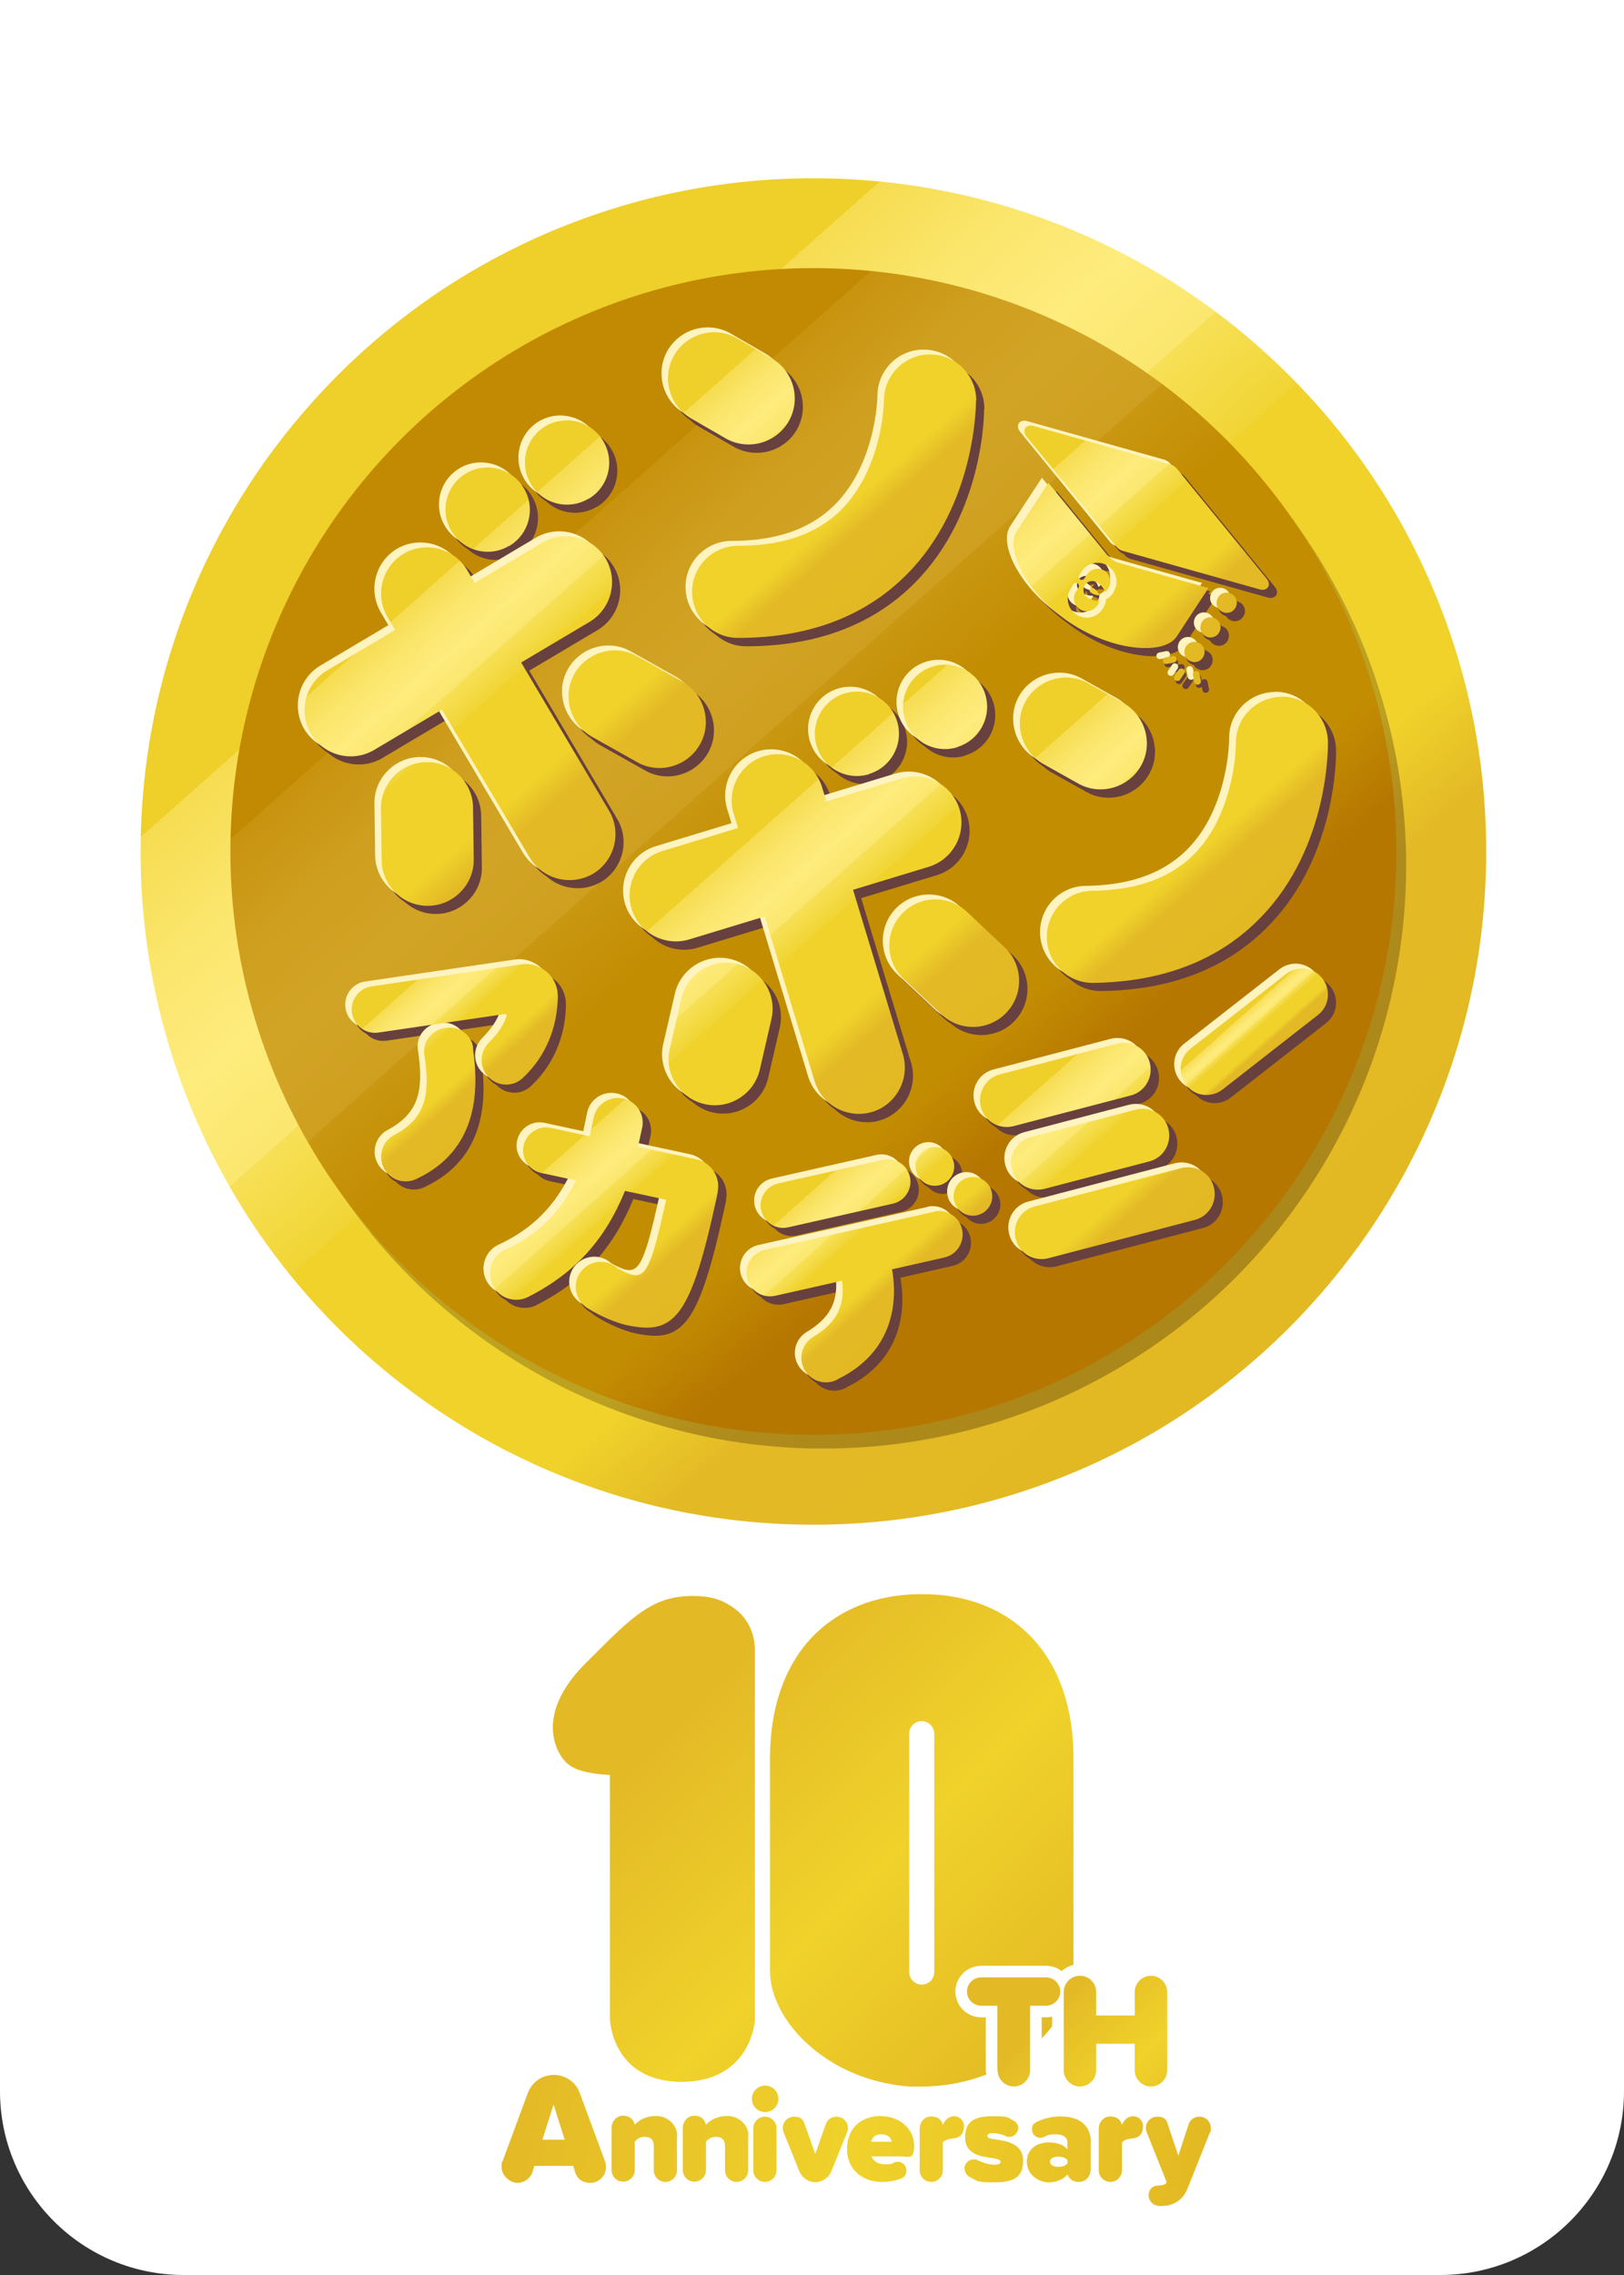
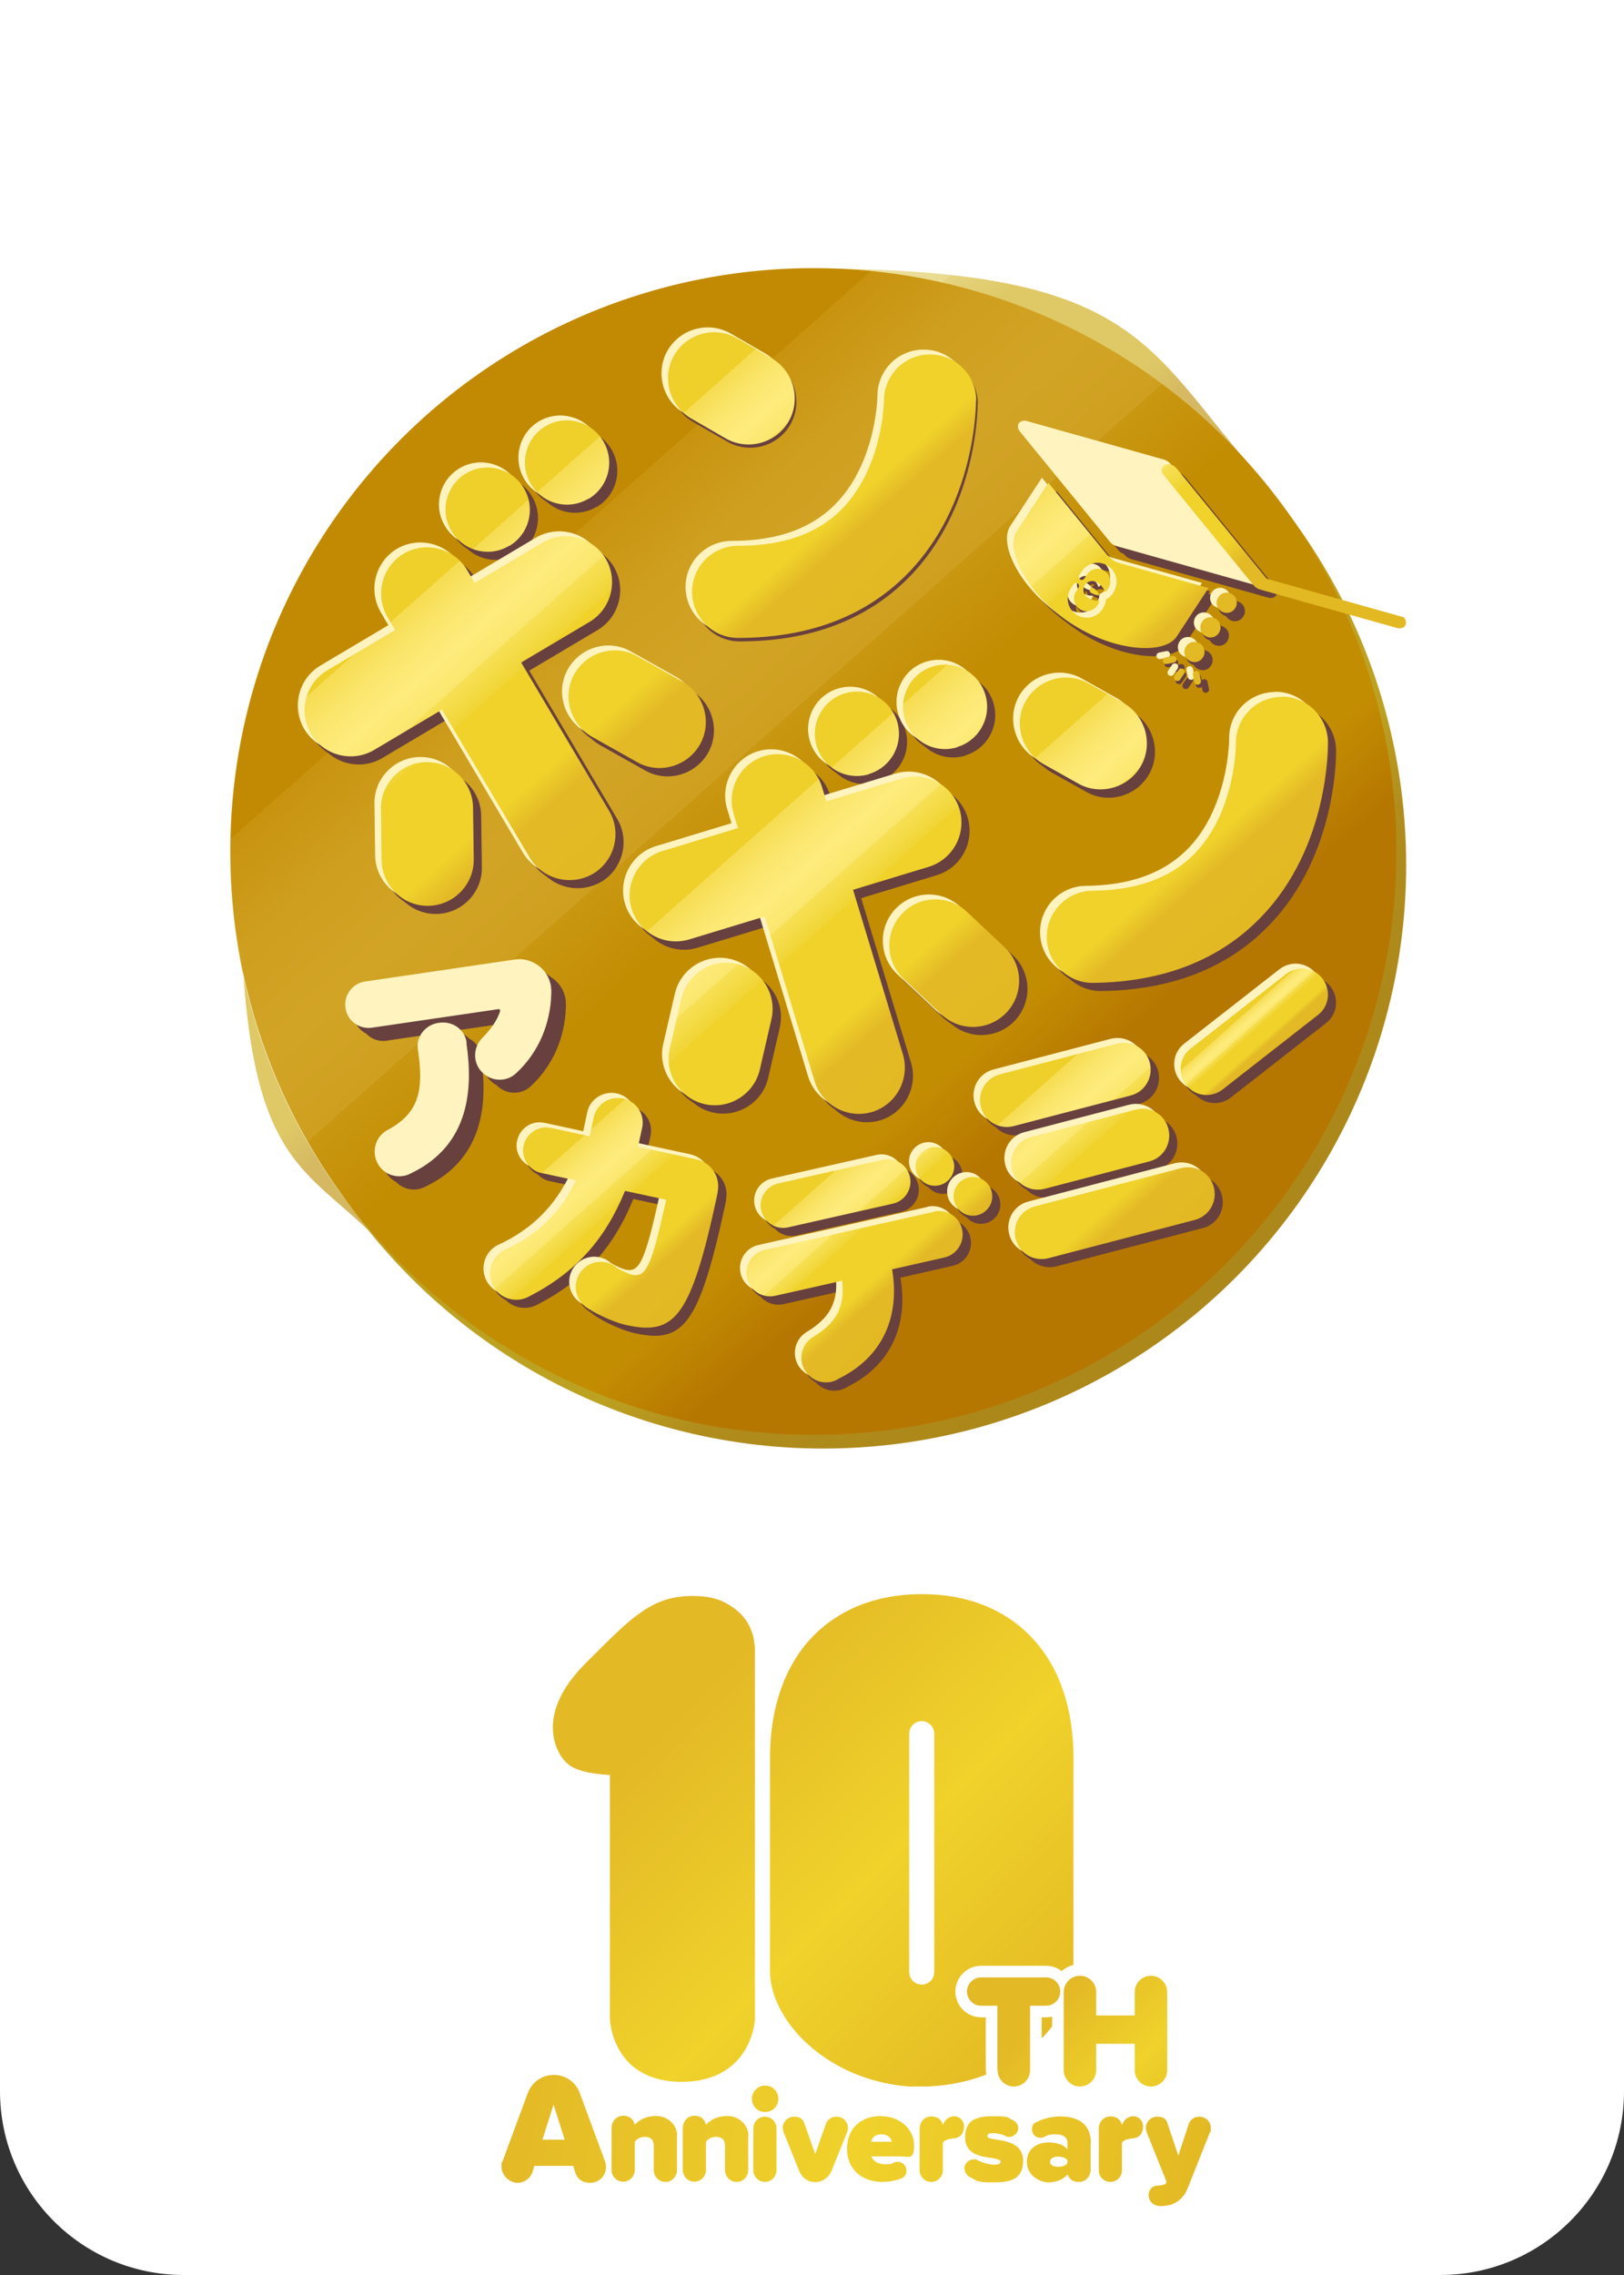
<svg xmlns="http://www.w3.org/2000/svg" xmlns:xlink="http://www.w3.org/1999/xlink" version="1.1" viewBox="0 0 700 980">
  <rect x="0" y="0" width="700" height="980" fill="#333333" stroke="none" />
  <defs>
    <style>
      .st0 {
        fill: url(#_名称未設定グラデーション_164);
        mix-blend-mode: screen;
      }

      .st1 {
        stroke: #fff;
        stroke-linecap: round;
        stroke-linejoin: round;
        stroke-width: 10px;
      }

      .st1, .st2 {
        fill: #fff;
      }

      .st3 {
        fill: url(#_名称未設定グラデーション_1622);
      }

      .st4 {
        fill: url(#_名称未設定グラデーション_1621);
      }

      .st5 {
        fill: url(#_名称未設定グラデーション_1623);
      }

      .st6 {
        fill: url(#_名称未設定グラデーション_1624);
      }

      .st7 {
        fill: url(#_名称未設定グラデーション_1625);
      }

      .st8 {
        fill: url(#_名称未設定グラデーション_1627);
      }

      .st9 {
        fill: url(#_名称未設定グラデーション_1626);
      }

      .st10 {
        fill: url(#_名称未設定グラデーション_1629);
      }

      .st11 {
        fill: url(#_名称未設定グラデーション_1628);
      }

      .st12 {
        fill: url(#_名称未設定グラデーション_2015);
      }

      .st13 {
        fill: url(#_名称未設定グラデーション_2014);
      }

      .st14 {
        fill: url(#_名称未設定グラデーション_2013);
      }

      .st15 {
        fill: url(#_名称未設定グラデーション_2012);
      }

      .st16 {
        fill: url(#_名称未設定グラデーション_2010);
      }

      .st17 {
        fill: url(#_名称未設定グラデーション_2011);
      }

      .st18 {
        fill: #68403e;
      }

      .st19 {
        fill: url(#_名称未設定グラデーション_163);
        mix-blend-mode: multiply;
        opacity: .7;
      }

      .st20 {
        fill: url(#_名称未設定グラデーション_16210);
      }

      .st21 {
        isolation: isolate;
      }

      .st22 {
        fill: #fff4c0;
      }

      .st23 {
        fill: url(#_名称未設定グラデーション_209);
      }

      .st24 {
        fill: url(#_名称未設定グラデーション_208);
      }

      .st25 {
        fill: url(#_名称未設定グラデーション_207);
      }

      .st26 {
        fill: url(#_名称未設定グラデーション_206);
      }

      .st27 {
        fill: url(#_名称未設定グラデーション_201);
      }

      .st28 {
        fill: url(#_名称未設定グラデーション_203);
      }

      .st29 {
        fill: url(#_名称未設定グラデーション_202);
      }

      .st30 {
        fill: url(#_名称未設定グラデーション_205);
      }

      .st31 {
        fill: url(#_名称未設定グラデーション_204);
      }

      .st32 {
        fill: url(#_名称未設定グラデーション_162);
      }

      .st33 {
        fill: url(#_名称未設定グラデーション_20);
      }
    </style>
    <linearGradient id="_名称未設定グラデーション_163" data-name="名称未設定グラデーション 163" x1="211.9" y1="210.3" x2="350.4" y2="366.5" gradientUnits="userSpaceOnUse">
      <stop offset="0" stop-color="#d0af25" />
      <stop offset="0" stop-color="#d8bd44" />
      <stop offset=".1" stop-color="#dfc95f" />
      <stop offset=".2" stop-color="#e4d16f" />
      <stop offset=".2" stop-color="#e6d475" />
      <stop offset=".2" stop-color="#e4d170" />
      <stop offset=".3" stop-color="#e1cc61" />
      <stop offset=".3" stop-color="#dbc249" />
      <stop offset=".4" stop-color="#d2b428" />
      <stop offset=".4" stop-color="#d2b325" />
      <stop offset=".7" stop-color="#d2b325" />
      <stop offset=".8" stop-color="#c59c20" />
      <stop offset="1" stop-color="#c1981d" />
    </linearGradient>
    <linearGradient id="_名称未設定グラデーション_162" data-name="名称未設定グラデーション 162" x1="219.9" y1="219.4" x2="525.2" y2="563.8" gradientUnits="userSpaceOnUse">
      <stop offset="0" stop-color="#efcf2a" />
      <stop offset="0" stop-color="#efcf2c" />
      <stop offset="0" stop-color="#f6dc51" />
      <stop offset=".1" stop-color="#fbe66c" />
      <stop offset=".2" stop-color="#fdeb7c" />
      <stop offset=".2" stop-color="#ffee82" />
      <stop offset=".2" stop-color="#feec7d" />
      <stop offset=".3" stop-color="#fbe76e" />
      <stop offset=".3" stop-color="#f7e056" />
      <stop offset=".4" stop-color="#f1d535" />
      <stop offset=".4" stop-color="#f0d22b" />
      <stop offset=".7" stop-color="#f0d22b" />
      <stop offset=".8" stop-color="#e3b926" />
      <stop offset="1" stop-color="#e3b923" />
    </linearGradient>
    <linearGradient id="_名称未設定グラデーション_164" data-name="名称未設定グラデーション 164" x1="241.6" y1="245" x2="506.1" y2="543.4" gradientUnits="userSpaceOnUse">
      <stop offset="0" stop-color="#bb9e21" />
      <stop offset="0" stop-color="#bea329" />
      <stop offset="0" stop-color="#c8b644" />
      <stop offset=".1" stop-color="#cec154" />
      <stop offset=".2" stop-color="#d1c55a" />
      <stop offset=".2" stop-color="#cfc155" />
      <stop offset=".3" stop-color="#cab846" />
      <stop offset=".4" stop-color="#c1a92e" />
      <stop offset=".4" stop-color="#bda121" />
      <stop offset=".7" stop-color="#bda121" />
      <stop offset=".8" stop-color="#b08c1c" />
      <stop offset="1" stop-color="#ac881a" />
    </linearGradient>
    <linearGradient id="_名称未設定グラデーション_206" data-name="名称未設定グラデーション 206" x1="237.4" y1="239.1" x2="501.8" y2="537.4" gradientUnits="userSpaceOnUse">
      <stop offset="0" stop-color="#c28a02" />
      <stop offset="0" stop-color="#c8930f" />
      <stop offset=".1" stop-color="#cf9f1f" />
      <stop offset=".2" stop-color="#d2a425" />
      <stop offset=".3" stop-color="#cfa020" />
      <stop offset=".3" stop-color="#c99711" />
      <stop offset=".4" stop-color="#c38d02" />
      <stop offset=".7" stop-color="#c38d02" />
      <stop offset=".8" stop-color="#b67701" />
      <stop offset="1" stop-color="#b67700" />
    </linearGradient>
    <linearGradient id="_名称未設定グラデーション_1621" data-name="名称未設定グラデーション 162" x1="445" y1="471.3" x2="500.3" y2="533.7" xlink:href="#_名称未設定グラデーション_162" />
    <linearGradient id="_名称未設定グラデーション_1622" data-name="名称未設定グラデーション 162" x1="236.5" y1="502.7" x2="289.3" y2="562.2" xlink:href="#_名称未設定グラデーション_162" />
    <linearGradient id="_名称未設定グラデーション_1623" data-name="名称未設定グラデーション 162" x1="172.1" y1="429" x2="213.4" y2="475.6" xlink:href="#_名称未設定グラデーション_162" />
    <linearGradient id="_名称未設定グラデーション_1624" data-name="名称未設定グラデーション 162" x1="534.9" y1="438" x2="548.3" y2="453.1" xlink:href="#_名称未設定グラデーション_162" />
    <linearGradient id="_名称未設定グラデーション_1625" data-name="名称未設定グラデーション 162" x1="351.9" y1="511.5" x2="395.8" y2="560.9" xlink:href="#_名称未設定グラデーション_162" />
    <linearGradient id="_名称未設定グラデーション_1626" data-name="名称未設定グラデーション 162" x1="185.1" y1="253.1" x2="272.4" y2="351.6" xlink:href="#_名称未設定グラデーション_162" />
    <linearGradient id="_名称未設定グラデーション_1627" data-name="名称未設定グラデーション 162" x1="313.1" y1="161.5" x2="386" y2="243.7" xlink:href="#_名称未設定グラデーション_162" />
    <linearGradient id="_名称未設定グラデーション_1628" data-name="名称未設定グラデーション 162" x1="465.4" y1="309.5" x2="538.3" y2="391.7" xlink:href="#_名称未設定グラデーション_162" />
    <linearGradient id="_名称未設定グラデーション_1629" data-name="名称未設定グラデーション 162" x1="453.7" y1="202.3" x2="523.4" y2="280.9" xlink:href="#_名称未設定グラデーション_162" />
    <linearGradient id="_名称未設定グラデーション_16210" data-name="名称未設定グラデーション 162" x1="332.7" y1="353.4" x2="413.6" y2="444.7" xlink:href="#_名称未設定グラデーション_162" />
    <linearGradient id="_名称未設定グラデーション_20" data-name="名称未設定グラデーション 20" x1="215.6" y1="914.3" x2="513.5" y2="968.7" gradientUnits="userSpaceOnUse">
      <stop offset="0" stop-color="#e3b926" />
      <stop offset=".5" stop-color="#f0d22b" />
      <stop offset="1" stop-color="#e3b923" />
    </linearGradient>
    <linearGradient id="_名称未設定グラデーション_201" data-name="名称未設定グラデーション 20" x1="215.5" y1="914.7" x2="513.5" y2="969.1" xlink:href="#_名称未設定グラデーション_20" />
    <linearGradient id="_名称未設定グラデーション_202" data-name="名称未設定グラデーション 20" x1="216.5" y1="909.3" x2="514.5" y2="963.7" xlink:href="#_名称未設定グラデーション_20" />
    <linearGradient id="_名称未設定グラデーション_203" data-name="名称未設定グラデーション 20" x1="218.4" y1="898.9" x2="516.4" y2="953.3" xlink:href="#_名称未設定グラデーション_20" />
    <linearGradient id="_名称未設定グラデーション_204" data-name="名称未設定グラデーション 20" x1="218.1" y1="900.7" x2="516" y2="955.1" xlink:href="#_名称未設定グラデーション_20" />
    <linearGradient id="_名称未設定グラデーション_205" data-name="名称未設定グラデーション 20" x1="218.9" y1="896.4" x2="516.8" y2="950.8" xlink:href="#_名称未設定グラデーション_20" />
    <linearGradient id="_名称未設定グラデーション_207" data-name="名称未設定グラデーション 20" x1="219.7" y1="891.8" x2="517.7" y2="946.2" xlink:href="#_名称未設定グラデーション_20" />
    <linearGradient id="_名称未設定グラデーション_208" data-name="名称未設定グラデーション 20" x1="220.4" y1="888" x2="518.4" y2="942.4" xlink:href="#_名称未設定グラデーション_20" />
    <linearGradient id="_名称未設定グラデーション_209" data-name="名称未設定グラデーション 20" x1="221.3" y1="883.2" x2="519.2" y2="937.6" xlink:href="#_名称未設定グラデーション_20" />
    <linearGradient id="_名称未設定グラデーション_2010" data-name="名称未設定グラデーション 20" x1="222.2" y1="878.1" x2="520.1" y2="932.5" xlink:href="#_名称未設定グラデーション_20" />
    <linearGradient id="_名称未設定グラデーション_2011" data-name="名称未設定グラデーション 20" x1="222.1" y1="878.7" x2="520" y2="933.1" xlink:href="#_名称未設定グラデーション_20" />
    <linearGradient id="_名称未設定グラデーション_2012" data-name="名称未設定グラデーション 20" x1="315.8" y1="712.3" x2="470.8" y2="867.3" xlink:href="#_名称未設定グラデーション_20" />
    <linearGradient id="_名称未設定グラデーション_2013" data-name="名称未設定グラデーション 20" x1="265.7" y1="762.4" x2="420.7" y2="917.4" xlink:href="#_名称未設定グラデーション_20" />
    <linearGradient id="_名称未設定グラデーション_2014" data-name="名称未設定グラデーション 20" x1="442.7" y1="874.4" x2="503.6" y2="935.3" xlink:href="#_名称未設定グラデーション_20" />
    <linearGradient id="_名称未設定グラデーション_2015" data-name="名称未設定グラデーション 20" x1="461.5" y1="855.7" x2="522.4" y2="916.6" xlink:href="#_名称未設定グラデーション_20" />
  </defs>
  <g class="st21">
    <g id="_レイヤー_1" data-name="レイヤー_1">
      <path id="_長方形_4" data-name="長方形_4" class="st2" d="M0,0h700v900.8c0,43.8-35.5,79.2-79.2,79.2H79.2c-43.8,0-79.2-35.5-79.2-79.2h0V0h0Z" />
      <g>
        <path class="st19" d="M539.9,201.7c-45.6-46.9-114.5-80.2-185.1-80.2-138.8,0-251.3,112.5-251.3,251.3s28.5,125.2,67,169.4c-44.1-45.3-71.3-107.1-71.3-175.3,0-138.8,112.5-251.2,251.3-251.2s143.3,33.3,189.4,86.1Z" />
        <g>
-           <path class="st32" d="M350.6,656.8c-39.1,0-77.1-7.7-112.9-22.8-34.5-14.6-65.5-35.5-92.2-62.1-26.6-26.6-47.5-57.6-62.1-92.2-15.1-35.8-22.8-73.8-22.8-112.9s7.7-77.1,22.8-112.9c14.6-34.5,35.5-65.5,62.1-92.2,26.6-26.6,57.6-47.5,92.2-62.1,35.8-15.1,73.8-22.8,112.9-22.8s77.1,7.7,112.9,22.8c34.5,14.6,65.5,35.5,92.2,62.1,26.6,26.6,47.5,57.6,62.1,92.2,15.1,35.8,22.8,73.8,22.8,112.9s-7.7,77.1-22.8,112.9c-14.6,34.5-35.5,65.5-62.1,92.2-26.6,26.6-57.6,47.5-92.2,62.1-35.8,15.1-73.8,22.8-112.9,22.8Z" />
          <circle class="st0" cx="354.8" cy="372.7" r="251.3" />
          <circle class="st26" cx="350.6" cy="366.8" r="251.3" />
          <g>
            <g>
              <path class="st18" d="M437.6,486.5l50.5-13.2c6.2-1.6,9.8-7.9,8.2-14.1-1.6-6.2-7.9-9.8-14.1-8.2l-50.5,13.2c-6.2,1.6-9.8,7.9-8.2,14.1,1.6,6.2,7.9,9.8,14.1,8.2ZM496.1,501.7h0c6.2-1.6,9.8-7.9,8.2-14.1-1.6-6.2-7.9-9.8-14.1-8.2l-45.1,11.8c-6.2,1.6-9.8,7.9-8.2,14.1,1.6,6.2,7.9,9.8,14.1,8.2h0s45.1-11.8,45.1-11.8ZM509.8,504.6l-63.1,16.5c-6.2,1.6-9.8,7.9-8.2,14.1,1.6,6.2,7.9,9.8,14.1,8.2l63.1-16.5h0c6.2-1.6,9.8-7.9,8.2-14.1-1.6-6.2-7.9-9.8-14.1-8.2Z" />
              <path class="st18" d="M310,514.9c1.4-6.4-2.7-12.7-9.1-14.1l-25.2-5.4,1.9-8.7h0c.9-5.6-2.7-10.9-8.3-12.1-5.8-1.2-11.5,2.4-12.7,8.2l-1.7,8.1-16.6-3.6h0s0,0-.1,0c-5.3-1.2-10.6,2.2-11.8,7.6-1.2,5.3,2.2,10.6,7.6,11.8,0,0,0,0,.1,0h0s14.9,3.2,14.9,3.2c-6.2,12.5-15.3,22.9-31.1,30.1-5.5,2.9-7.6,9.8-4.7,15.3,2.9,5.5,9.8,7.6,15.3,4.7,0,0,0,0,0,0,20.4-10.4,33.1-24.8,41.6-45.6l17.2,3.7c.6.1.5.5.4.8-6.2,27.9-8.5,33-14.7,31.6-.8-.2-3.5-1.2-6.3-2.9-.5-.5-1.1-.9-1.8-1.3-5.2-2.9-11.8-1-14.7,4.2-2.9,5.2-1,11.8,4.2,14.7,0,0,0,0,0,0,5.3,3.3,11.8,6,16.3,7,20.7,4.5,27.7-2.9,39-55.4v-.2c.1-.6.3-1.1.4-1.7Z" />
              <path class="st18" d="M225.6,416.8l-64.7,9.5c-5.5.8-9.3,5.9-8.5,11.4.8,5.5,5.9,9.3,11.4,8.5l54.6-8c.4,0,.5.1.6.4s0,.5,0,.7c-1.3,3.8-3.6,7.2-7.6,11.3-4.1,4.1-4.2,10.8,0,14.9,4.1,4.1,10.8,4.2,14.9,0,0,0,0,0,0,0,9.7-9.1,14.4-21.4,14.8-33.5.1-1.2,0-2.4-.1-3.5-1.3-8.6-9.4-12.6-15.3-11.7ZM192.6,444.2c-5.8.8-9.8,6-9,11.4,0,.2,0,.5.1.7h0c2.6,17.5.1,27.1-13.4,34.2-5.1,2.9-6.8,9.4-3.9,14.5,2.9,5.1,9.4,6.8,14.5,3.9,0,0,0,0,0,0,25-12.1,26.5-36.2,23.7-55.5h0c0-.3,0-.6,0-.9-.8-5.5-6.1-9.2-11.9-8.3Z" />
              <path class="st18" d="M555,421l-41.1,32.1c-4.9,3.8-5.7,10.8-1.9,15.7,3.8,4.9,10.8,5.7,15.7,1.9h0s41.1-32.1,41.1-32.1h0c4.9-3.8,5.7-10.8,1.9-15.7-3.8-4.9-10.8-5.7-15.7-1.9Z" />
              <path class="st18" d="M425.2,510.2c-3.6-2.9-8.9-2.2-11.7,1.4-2.8,3.6-2.2,8.9,1.4,11.7,3.6,2.9,8.9,2.2,11.7-1.4,2.9-3.6,2.2-8.9-1.4-11.7ZM410.2,509c2.9-3.6,2.2-8.9-1.4-11.7-3.6-2.9-8.9-2.2-11.7,1.4-2.9,3.6-2.2,8.9,1.4,11.7,3.6,2.9,8.9,2.2,11.7-1.4ZM340.5,530.1s0,0,0,0l45.2-10.2s0,0,0,0c5.2-1.2,8.5-6.4,7.3-11.6-1.2-5.2-6.4-8.5-11.6-7.3l-45.2,10.2c-5.2,1.2-8.5,6.4-7.3,11.6,1.2,5.2,6.4,8.5,11.6,7.3ZM403.4,523.4l-72.9,16.4c-5.5,1.2-8.9,6.7-7.7,12.1,1.2,5.5,6.7,8.9,12.1,7.7h0s28.9-6.5,28.9-6.5c1.3,11-2.4,18.2-12.7,24.3-4.9,3.1-6.4,9.7-3.2,14.6,3.1,4.9,9.7,6.4,14.6,3.2h0c21.9-10.9,25.7-30.9,22.8-47l22.5-5.1h0c5.5-1.2,8.9-6.7,7.7-12.1-1.2-5.5-6.7-8.9-12.1-7.7Z" />
              <path class="st18" d="M294.8,295l-19.4-10.9c-9.5-5.4-21.7-1.9-27.1,7.6-5.4,9.5-1.9,21.7,7.6,27.1l19.4,10.9c9.5,5.4,21.7,1.9,27.1-7.6h0c5.4-9.5,1.9-21.7-7.6-27.1ZM184.5,329.7h0c-10.9.1-19.8,9.2-19.6,20.1l.3,22.2c.1,10.9,9.2,19.8,20.1,19.6,10.9-.1,19.8-9.2,19.6-20.1l-.3-22.2c-.1-10.9-9.2-19.8-20.1-19.6ZM225.5,286.7l29.3-17.4c9.4-5.6,12.5-17.8,7-27.2h0c-5.6-9.4-17.8-12.5-27.2-7l-29.3,17.4-3.3-5.6c-5.6-9.4-17.9-12.5-27.3-7h0c-9.4,5.6-12.5,17.8-7,27.3l3.3,5.6-29.3,17.4c-9.4,5.6-12.5,17.8-7,27.3h0c5.6,9.4,17.8,12.5,27.2,7l29.3-17.4,37.8,63.7c5.6,9.4,17.8,12.5,27.3,7h0c9.4-5.6,12.5-17.8,6.9-27.2l-37.8-63.7ZM220.2,236.6c8.6-5.1,11.5-16.2,6.3-24.9-5.1-8.6-16.3-11.5-24.9-6.4-8.6,5.1-11.5,16.3-6.3,24.9,5.1,8.6,16.3,11.5,24.9,6.3ZM254.4,216.3c8.6-5.1,11.5-16.2,6.3-24.9-5.1-8.6-16.3-11.5-24.9-6.4-8.6,5.1-11.4,16.3-6.3,24.9,5.1,8.6,16.2,11.5,24.9,6.3Z" />
              <path class="st18" d="M340.6,183h0c5.5-9.5,2.2-21.7-7.2-27.2l-14.9-8.6c-9.5-5.5-21.7-2.2-27.2,7.2-5.5,9.5-2.2,21.7,7.2,27.2l14.9,8.6c9.5,5.5,21.7,2.2,27.2-7.2ZM421.5,174c0-10.9-8.9-19.8-19.8-19.8,0,0-.1,0-.2,0-11,0-19.8,9-19.8,19.9,0,.2-.2,17.3-8.6,33.4-10.2,19.6-27.9,29.1-54.2,29.1-11,0-19.9,8.9-19.9,19.8,0,11,8.9,19.9,19.8,19.9,30.1,0,54.6-9.1,72.7-27.3,29.8-29.9,29.9-73.2,29.9-75Z" />
              <path class="st18" d="M450.4,330.6l15,8.4c9.5,5.4,21.7,1.9,27.1-7.6h0c5.4-9.5,1.9-21.7-7.6-27.1l-15-8.4c-9.5-5.4-21.7-1.9-27.1,7.6-5.3,9.5-1.9,21.7,7.6,27.1ZM553.1,301.6c0,0-.1,0-.2,0-11,.2-19.7,9.2-19.5,20.2,0,.2,0,17.2-8.1,33.5-9.9,19.8-27.5,29.5-53.7,29.8-11,.1-19.8,9.1-19.7,20.1.1,11,9.2,19.8,20.1,19.6,30.1-.4,54.5-9.9,72.3-28.4,29.4-30.3,28.8-73.6,28.8-75.4-.2-10.9-9.2-19.7-20.1-19.5Z" />
              <path class="st18" d="M546.7,250.7l-38.8-47.5c-.7-.8-1.6-1.4-2.6-1.7l-59.1-16.6c-3.3-.9-5.2,1.9-3,4.6l38.8,47.5c.7.8,1.6,1.4,2.6,1.7l59.1,16.6c3.3.9,5.2-1.9,3-4.6ZM470.6,255.1c-.4.5-.2,1.3.3,1.6,1.3.8,2.6,1.2,3.7,1.1-.4-1.1-1.2-2.2-2.5-3-.5-.4-1.3-.2-1.6.3ZM480.3,242.5c-.9-.6-1.7-1.3-2.4-2.1l-25.3-31-13.7,20.9c-5.1,7.8,4.3,27.1,23.4,39.6,19.1,12.5,40.5,13.5,45.6,5.7l13.7-20.9-38.5-10.8c-1-.3-2-.7-2.9-1.3ZM480.8,256.6c-.9,1.4-2,2.4-3.3,3,0,1.4-.6,2.8-1.5,4.2-2.5,3.8-7.5,4.8-11.3,2.3-3.8-2.5-4.8-7.5-2.3-11.3l1.1-1.7c.4-.6,1.2-.8,1.8-.4.6.4.8,1.2.4,1.8l-1.1,1.7c-1.7,2.5-.9,5.9,1.6,7.6,2.5,1.7,5.9.9,7.6-1.6.4-.7.7-1.3.9-2-1.7.1-3.5-.4-5.2-1.5-1.8-1.2-2.2-3.5-1.1-5.3,1.2-1.8,3.5-2.2,5.3-1.1,1.7,1.1,2.9,2.6,3.4,4.2.5-.4,1-1,1.4-1.6,1.7-2.5.9-5.9-1.6-7.6-2.5-1.7-5.9-.9-7.6,1.6l-1.1,1.7c-.4.6-1.2.8-1.8.4-.6-.4-.8-1.2-.4-1.8l1.1-1.7c2.5-3.8,7.5-4.8,11.3-2.3,3.8,2.5,4.8,7.5,2.3,11.3ZM531.8,257.5c-2-1.3-4.7-.8-6,1.3-1.3,2-.8,4.7,1.3,6,2,1.3,4.7.8,6-1.3,1.3-2,.8-4.7-1.3-6ZM524.9,268c-2-1.3-4.7-.8-6,1.3-1.3,2-.8,4.7,1.3,6s4.7.8,6-1.3c1.3-2,.8-4.7-1.3-6ZM517.9,278.6c-2-1.3-4.7-.8-6,1.3-1.3,2-.8,4.7,1.3,6s4.7.8,6-1.3c1.3-2,.8-4.7-1.3-6ZM510.7,289.6c-.7-.4-1.6-.3-2,.4l-1.7,2.5c-.4.7-.3,1.6.4,2s1.6.3,2-.4l1.7-2.5c.4-.7.3-1.6-.4-2ZM506.1,284l-3,.6c-.8.2-1.3.9-1.1,1.7s.3.7.6.9.7.3,1.1.2l3-.6c.8-.2,1.3-.9,1.1-1.7-.2-.8-.9-1.3-1.7-1.1ZM517.7,291.6c-.2-.8-.9-1.3-1.7-1.1-.8.2-1.3.9-1.1,1.7l.6,3c0,.4.3.7.6.9s.7.3,1.1.2c.8-.2,1.3-.9,1.1-1.7l-.6-3Z" />
              <path class="st18" d="M433.7,409.4l-16.2-15.2c-8-7.5-20.6-7.1-28.1.9-7.5,8-7.1,20.6.9,28.1l16.2,15.2c8,7.5,20.6,7.1,28.1-.9h0c7.5-8,7.1-20.6-.9-28.1ZM318.3,416.7h0c-10.6-2.5-21.4,4.2-23.9,14.9l-5,21.6c-2.5,10.7,4.2,21.4,14.9,23.9,10.7,2.5,21.4-4.2,23.9-14.8l5-21.7c2.5-10.7-4.2-21.4-14.9-23.9ZM368.4,384.7l32.6-9.9c10.5-3.2,16.4-14.3,13.3-24.8h0c-3.2-10.5-14.3-16.4-24.8-13.3l-32.6,9.9-1.9-6.2c-3.2-10.5-14.3-16.4-24.8-13.3h0c-10.5,3.2-16.4,14.3-13.3,24.8l1.9,6.2-32.6,9.9c-10.5,3.2-16.4,14.3-13.3,24.8h0c3.2,10.5,14.3,16.4,24.8,13.3l32.6-9.9,21.5,70.9c3.2,10.5,14.3,16.4,24.8,13.3h0c10.5-3.2,16.4-14.3,13.3-24.8l-21.5-70.9ZM375.3,334.8c9.6-2.9,15-13,12.1-22.6-2.9-9.6-13-15-22.6-12.1-9.6,2.9-15,13.1-12.1,22.7,2.9,9.6,13,15,22.6,12.1ZM413.3,323.3c9.6-2.9,15-13,12.1-22.6-2.9-9.6-13-15-22.6-12.1-9.6,2.9-15,13.1-12.1,22.7,2.9,9.6,13,15,22.6,12.1Z" />
              <path class="st18" d="M440.5,488.7l50.5-13.2c6.2-1.6,9.8-7.9,8.2-14.1-1.6-6.2-7.9-9.8-14.1-8.2l-50.5,13.2c-6.2,1.6-9.8,7.9-8.2,14.1,1.6,6.2,7.9,9.8,14.1,8.2ZM498.9,503.8h0c6.2-1.6,9.8-7.9,8.2-14.1-1.6-6.2-7.9-9.8-14.1-8.2l-45.1,11.8c-6.2,1.6-9.8,7.9-8.2,14.1,1.6,6.2,7.9,9.8,14.1,8.2h0s45.1-11.8,45.1-11.8ZM512.6,506.7l-63.1,16.5c-6.2,1.6-9.8,7.9-8.2,14.1,1.6,6.2,7.9,9.8,14.1,8.2l63.1-16.5h0c6.2-1.6,9.8-7.9,8.2-14.1-1.6-6.2-7.9-9.8-14.1-8.2Z" />
              <path class="st18" d="M312.9,517c1.4-6.4-2.7-12.7-9.1-14.1l-25.2-5.4,1.9-8.7h0c.9-5.6-2.7-10.9-8.3-12.1-5.8-1.2-11.5,2.4-12.7,8.2l-1.7,8.1-16.6-3.6h0s0,0-.1,0c-5.3-1.2-10.6,2.2-11.8,7.6-1.2,5.3,2.2,10.6,7.6,11.8,0,0,0,0,.1,0h0s14.9,3.2,14.9,3.2c-6.2,12.5-15.3,22.9-31.1,30.1-5.5,2.9-7.6,9.8-4.7,15.3,2.9,5.5,9.8,7.6,15.3,4.7,0,0,0,0,0,0,20.4-10.4,33.1-24.8,41.6-45.6l17.2,3.7c.6.1.5.5.4.8-6.2,27.9-8.5,33-14.7,31.6-.8-.2-3.5-1.2-6.3-2.9-.5-.5-1.1-.9-1.8-1.3-5.2-2.9-11.8-1-14.7,4.2-2.9,5.2-1,11.8,4.2,14.7,0,0,0,0,0,0,5.3,3.3,11.8,6,16.3,7,20.7,4.5,27.7-2.9,39-55.4v-.2c.1-.6.3-1.1.4-1.7Z" />
              <path class="st18" d="M228.4,418.9l-64.7,9.5c-5.5.8-9.3,5.9-8.5,11.4.8,5.5,5.9,9.3,11.4,8.5l54.6-8c.4,0,.5.1.6.4s0,.5,0,.7c-1.3,3.8-3.6,7.2-7.6,11.3-4.1,4.1-4.2,10.8,0,14.9,4.1,4.1,10.8,4.2,14.9,0,0,0,0,0,0,0,9.7-9.1,14.4-21.4,14.8-33.5.1-1.2,0-2.4-.1-3.5-1.3-8.6-9.4-12.6-15.3-11.7ZM195.4,446.3c-5.8.8-9.8,6-9,11.4,0,.2,0,.5.1.7h0c2.6,17.5.1,27.1-13.4,34.2-5.1,2.9-6.8,9.4-3.9,14.5,2.9,5.1,9.4,6.8,14.5,3.9,0,0,0,0,0,0,25-12.1,26.5-36.2,23.7-55.5h0c0-.3,0-.6,0-.9-.8-5.5-6.1-9.2-11.9-8.3Z" />
              <path class="st18" d="M557.8,423.1l-41.1,32.1c-4.9,3.8-5.7,10.8-1.9,15.7,3.8,4.9,10.8,5.7,15.7,1.9h0s41.1-32.1,41.1-32.1h0c4.9-3.8,5.7-10.8,1.9-15.7-3.8-4.9-10.8-5.7-15.7-1.9Z" />
              <path class="st18" d="M428,512.3c-3.6-2.9-8.9-2.2-11.7,1.4-2.8,3.6-2.2,8.9,1.4,11.7,3.6,2.9,8.9,2.2,11.7-1.4,2.9-3.6,2.2-8.9-1.4-11.7ZM413,511.1c2.9-3.6,2.2-8.9-1.4-11.7-3.6-2.9-8.9-2.2-11.7,1.4-2.9,3.6-2.2,8.9,1.4,11.7,3.6,2.9,8.9,2.2,11.7-1.4ZM343.3,532.2s0,0,0,0l45.2-10.2s0,0,0,0c5.2-1.2,8.5-6.4,7.3-11.6-1.2-5.2-6.4-8.5-11.6-7.3l-45.2,10.2c-5.2,1.2-8.5,6.4-7.3,11.6,1.2,5.2,6.4,8.5,11.6,7.3ZM406.2,525.6l-72.9,16.4c-5.5,1.2-8.9,6.7-7.7,12.1,1.2,5.5,6.7,8.9,12.1,7.7h0s28.9-6.5,28.9-6.5c1.3,11-2.4,18.2-12.7,24.3-4.9,3.1-6.4,9.7-3.2,14.6,3.1,4.9,9.7,6.4,14.6,3.2h0c21.9-10.9,25.7-30.9,22.8-47l22.5-5.1h0c5.5-1.2,8.9-6.7,7.7-12.1-1.2-5.5-6.7-8.9-12.1-7.7Z" />
              <path class="st18" d="M297.6,297.2l-19.4-10.9c-9.5-5.4-21.7-1.9-27.1,7.6-5.4,9.5-1.9,21.7,7.6,27.1l19.4,10.9c9.5,5.4,21.7,1.9,27.1-7.6h0c5.4-9.5,1.9-21.7-7.6-27.1ZM187.3,331.8h0c-10.9.1-19.8,9.2-19.6,20.1l.3,22.2c.1,10.9,9.2,19.8,20.1,19.6,10.9-.1,19.8-9.2,19.6-20.1l-.3-22.2c-.1-10.9-9.2-19.8-20.1-19.6ZM228.3,288.8l29.3-17.4c9.4-5.6,12.5-17.8,7-27.2h0c-5.6-9.4-17.8-12.5-27.2-7l-29.3,17.4-3.3-5.6c-5.6-9.4-17.9-12.5-27.3-7h0c-9.4,5.6-12.5,17.8-7,27.3l3.3,5.6-29.3,17.4c-9.4,5.6-12.5,17.8-7,27.3h0c5.6,9.4,17.8,12.5,27.2,7l29.3-17.4,37.8,63.7c5.6,9.4,17.8,12.5,27.3,7h0c9.4-5.6,12.5-17.8,6.9-27.2l-37.8-63.7ZM223,238.7c8.6-5.1,11.5-16.2,6.3-24.9-5.1-8.6-16.3-11.5-24.9-6.4-8.6,5.1-11.5,16.3-6.3,24.9,5.1,8.6,16.3,11.5,24.9,6.3ZM257.2,218.4c8.6-5.1,11.5-16.2,6.3-24.9-5.1-8.6-16.3-11.5-24.9-6.4-8.6,5.1-11.4,16.3-6.3,24.9,5.1,8.6,16.2,11.5,24.9,6.3Z" />
-               <path class="st18" d="M343.4,185.2h0c5.5-9.5,2.2-21.7-7.2-27.2l-14.9-8.6c-9.5-5.5-21.7-2.2-27.2,7.2-5.5,9.5-2.2,21.7,7.2,27.2l14.9,8.6c9.5,5.5,21.7,2.2,27.2-7.2ZM424.3,176.1c0-10.9-8.9-19.8-19.8-19.8,0,0-.1,0-.2,0-11,0-19.8,9-19.8,19.9,0,.2-.2,17.3-8.6,33.4-10.2,19.6-27.9,29.1-54.2,29.1-11,0-19.9,8.9-19.9,19.8,0,11,8.9,19.9,19.8,19.9,30.1,0,54.6-9.1,72.7-27.3,29.8-29.9,29.9-73.2,29.9-75Z" />
              <path class="st18" d="M453.2,332.7l15,8.4c9.5,5.4,21.7,1.9,27.1-7.6h0c5.4-9.5,1.9-21.7-7.6-27.1l-15-8.4c-9.5-5.4-21.7-1.9-27.1,7.6-5.3,9.5-1.9,21.7,7.6,27.1ZM555.9,303.7c0,0-.1,0-.2,0-11,.2-19.7,9.2-19.5,20.2,0,.2,0,17.2-8.1,33.5-9.9,19.8-27.5,29.5-53.7,29.8-11,.1-19.8,9.1-19.7,20.1.1,11,9.2,19.8,20.1,19.6,30.1-.4,54.5-9.9,72.3-28.4,29.4-30.3,28.8-73.6,28.8-75.4-.2-10.9-9.2-19.7-20.1-19.5Z" />
              <path class="st18" d="M549.5,252.8l-38.8-47.5c-.7-.8-1.6-1.4-2.6-1.7l-59.1-16.6c-3.3-.9-5.2,1.9-3,4.6l38.8,47.5c.7.8,1.6,1.4,2.6,1.7l59.1,16.6c3.3.9,5.2-1.9,3-4.6ZM473.4,257.2c-.4.5-.2,1.3.3,1.6,1.3.8,2.6,1.2,3.7,1.1-.4-1.1-1.2-2.2-2.5-3-.5-.4-1.3-.2-1.6.3ZM483.1,244.6c-.9-.6-1.7-1.3-2.4-2.1l-25.3-31-13.7,20.9c-5.1,7.8,4.3,27.1,23.4,39.6,19.1,12.5,40.5,13.5,45.6,5.7l13.7-20.9-38.5-10.8c-1-.3-2-.7-2.9-1.3ZM483.6,258.7c-.9,1.4-2,2.4-3.3,3,0,1.4-.6,2.8-1.5,4.2-2.5,3.8-7.5,4.8-11.3,2.3-3.8-2.5-4.8-7.5-2.3-11.3l1.1-1.7c.4-.6,1.2-.8,1.8-.4s.8,1.2.4,1.8l-1.1,1.7c-1.7,2.5-.9,5.9,1.6,7.6,2.5,1.7,5.9.9,7.6-1.6.4-.7.7-1.3.9-2-1.7.1-3.5-.4-5.2-1.5-1.8-1.2-2.2-3.5-1.1-5.3,1.2-1.8,3.5-2.2,5.3-1.1s2.9,2.6,3.4,4.2c.5-.4,1-1,1.4-1.6,1.7-2.5.9-5.9-1.6-7.6-2.5-1.7-5.9-.9-7.6,1.6l-1.1,1.7c-.4.6-1.2.8-1.8.4-.6-.4-.8-1.2-.4-1.8l1.1-1.7c2.5-3.8,7.5-4.8,11.3-2.3,3.8,2.5,4.8,7.5,2.3,11.3ZM534.6,259.6c-2-1.3-4.7-.8-6,1.3-1.3,2-.8,4.7,1.3,6,2,1.3,4.7.8,6-1.3,1.3-2,.8-4.7-1.3-6ZM527.7,270.2c-2-1.3-4.7-.8-6,1.3-1.3,2-.8,4.7,1.3,6s4.7.8,6-1.3c1.3-2,.8-4.7-1.3-6ZM520.7,280.7c-2-1.3-4.7-.8-6,1.3-1.3,2-.8,4.7,1.3,6s4.7.8,6-1.3c1.3-2,.8-4.7-1.3-6ZM513.6,291.7c-.7-.4-1.6-.3-2,.4l-1.7,2.5c-.4.7-.3,1.6.4,2,.7.4,1.6.3,2-.4l1.7-2.5c.4-.7.3-1.6-.4-2ZM508.9,286.1l-3,.6c-.8.2-1.3.9-1.1,1.7s.3.7.6.9.7.3,1.1.2l3-.6c.8-.2,1.3-.9,1.1-1.7-.2-.8-.9-1.3-1.7-1.1ZM520.5,293.7c-.2-.8-.9-1.3-1.7-1.1-.8.2-1.3.9-1.1,1.7l.6,3c0,.4.3.7.6.9s.7.3,1.1.2c.8-.2,1.3-.9,1.1-1.7l-.6-3Z" />
              <path class="st18" d="M436.6,411.5l-16.2-15.2c-8-7.5-20.6-7.1-28.1.9-7.5,8-7.1,20.6.9,28.1l16.2,15.2c8,7.5,20.6,7.1,28.1-.9h0c7.5-8,7.1-20.6-.9-28.1ZM321.2,418.8h0c-10.6-2.5-21.4,4.2-23.9,14.9l-5,21.6c-2.5,10.7,4.2,21.4,14.9,23.9,10.7,2.5,21.4-4.2,23.9-14.8l5-21.7c2.5-10.7-4.2-21.4-14.9-23.9ZM371.2,386.9l32.6-9.9c10.5-3.2,16.4-14.3,13.3-24.8h0c-3.2-10.5-14.3-16.4-24.8-13.3l-32.6,9.9-1.9-6.2c-3.2-10.5-14.3-16.4-24.8-13.3h0c-10.5,3.2-16.4,14.3-13.3,24.8l1.9,6.2-32.6,9.9c-10.5,3.2-16.4,14.3-13.3,24.8h0c3.2,10.5,14.3,16.4,24.8,13.3l32.6-9.9,21.5,70.9c3.2,10.5,14.3,16.4,24.8,13.3h0c10.5-3.2,16.4-14.3,13.3-24.8l-21.5-70.9ZM378.1,336.9c9.6-2.9,15-13,12.1-22.6-2.9-9.6-13-15-22.6-12.1-9.6,2.9-15,13.1-12.1,22.7,2.9,9.6,13,15,22.6,12.1ZM416.1,325.4c9.6-2.9,15-13,12.1-22.6-2.9-9.6-13-15-22.6-12.1-9.6,2.9-15,13.1-12.1,22.7,2.9,9.6,13,15,22.6,12.1Z" />
            </g>
            <g>
              <g>
                <path class="st22" d="M434.1,483l50.5-13.2c6.2-1.6,9.8-7.9,8.2-14.1-1.6-6.2-7.9-9.8-14.1-8.2l-50.5,13.2c-6.2,1.6-9.8,7.9-8.2,14.1,1.6,6.2,7.9,9.8,14.1,8.2ZM492.5,498.2h0c6.2-1.6,9.8-7.9,8.2-14.1-1.6-6.2-7.9-9.8-14.1-8.2l-45.1,11.8c-6.2,1.6-9.8,7.9-8.2,14.1,1.6,6.2,7.9,9.8,14.1,8.2h0s45.1-11.8,45.1-11.8ZM506.3,501.1l-63.1,16.5c-6.2,1.6-9.8,7.9-8.2,14.1,1.6,6.2,7.9,9.8,14.1,8.2l63.1-16.5h0c6.2-1.6,9.8-7.9,8.2-14.1-1.6-6.2-7.9-9.8-14.1-8.2Z" />
                <path class="st22" d="M306.5,511.3c1.4-6.4-2.7-12.7-9.1-14.1l-25.2-5.4,1.9-8.7h0c.9-5.6-2.7-10.9-8.3-12.1-5.8-1.2-11.5,2.4-12.7,8.2l-1.7,8.1-16.6-3.6h0s0,0-.1,0c-5.3-1.2-10.6,2.2-11.8,7.6-1.2,5.3,2.2,10.6,7.6,11.8,0,0,0,0,.1,0h0s14.9,3.2,14.9,3.2c-6.2,12.5-15.3,22.9-31.1,30.1-5.5,2.9-7.6,9.8-4.7,15.3,2.9,5.5,9.8,7.6,15.3,4.7,0,0,0,0,0,0,20.4-10.4,33.1-24.8,41.6-45.6l17.2,3.7c.6.1.5.5.4.8-6.2,27.9-8.5,33-14.7,31.6-.8-.2-3.5-1.2-6.3-2.9-.5-.5-1.1-.9-1.8-1.3-5.2-2.9-11.8-1-14.7,4.2-2.9,5.2-1,11.8,4.2,14.7,0,0,0,0,0,0,5.3,3.3,11.8,6,16.3,7,20.7,4.5,27.7-2.9,39-55.4v-.2c.1-.6.3-1.1.4-1.7Z" />
                <path class="st22" d="M222.1,413.3l-64.7,9.5c-5.5.8-9.3,5.9-8.5,11.4.8,5.5,5.9,9.3,11.4,8.5l54.6-8c.4,0,.5.1.6.4s0,.5,0,.7c-1.3,3.8-3.6,7.2-7.6,11.3-4.1,4.1-4.2,10.8,0,14.9,4.1,4.1,10.8,4.2,14.9,0,0,0,0,0,0,0,9.7-9.1,14.4-21.4,14.8-33.5.1-1.2,0-2.4-.1-3.5-1.3-8.6-9.4-12.6-15.3-11.7ZM189.1,440.6c-5.8.8-9.8,6-9,11.4,0,.2,0,.5.1.7h0c2.6,17.5.1,27.1-13.4,34.2-5.1,2.9-6.8,9.4-3.9,14.5,2.9,5.1,9.4,6.8,14.5,3.9,0,0,0,0,0,0,25-12.1,26.5-36.2,23.7-55.5h0c0-.3,0-.6,0-.9-.8-5.5-6.1-9.2-11.9-8.3Z" />
                <path class="st22" d="M551.5,417.5l-41.1,32.1c-4.9,3.8-5.7,10.8-1.9,15.7,3.8,4.9,10.8,5.7,15.7,1.9h0s41.1-32.1,41.1-32.1h0c4.9-3.8,5.7-10.8,1.9-15.7-3.8-4.9-10.8-5.7-15.7-1.9Z" />
                <path class="st22" d="M421.7,506.7c-3.6-2.9-8.9-2.2-11.7,1.4-2.8,3.6-2.2,8.9,1.4,11.7,3.6,2.9,8.9,2.2,11.7-1.4,2.9-3.6,2.2-8.9-1.4-11.7ZM406.7,505.5c2.9-3.6,2.2-8.9-1.4-11.7-3.6-2.9-8.9-2.2-11.7,1.4-2.9,3.6-2.2,8.9,1.4,11.7,3.6,2.9,8.9,2.2,11.7-1.4ZM336.9,526.6s0,0,0,0l45.2-10.2s0,0,0,0c5.2-1.2,8.5-6.4,7.3-11.6-1.2-5.2-6.4-8.5-11.6-7.3l-45.2,10.2c-5.2,1.2-8.5,6.4-7.3,11.6,1.2,5.2,6.4,8.5,11.6,7.3ZM399.8,519.9l-72.9,16.4c-5.5,1.2-8.9,6.7-7.7,12.1,1.2,5.5,6.7,8.9,12.1,7.7h0s28.9-6.5,28.9-6.5c1.3,11-2.4,18.2-12.7,24.3-4.9,3.1-6.4,9.7-3.2,14.6,3.1,4.9,9.7,6.4,14.6,3.2h0c21.9-10.9,25.7-30.9,22.8-47l22.5-5.1h0c5.5-1.2,8.9-6.7,7.7-12.1-1.2-5.5-6.7-8.9-12.1-7.7Z" />
                <path class="st22" d="M291.3,291.5l-19.4-10.9c-9.5-5.4-21.7-1.9-27.1,7.6-5.4,9.5-1.9,21.7,7.6,27.1l19.4,10.9c9.5,5.4,21.7,1.9,27.1-7.6h0c5.4-9.5,1.9-21.7-7.6-27.1ZM181,326.1h0c-10.9.1-19.8,9.2-19.6,20.1l.3,22.2c.1,10.9,9.2,19.8,20.1,19.6,10.9-.1,19.8-9.2,19.6-20.1l-.3-22.2c-.1-10.9-9.2-19.8-20.1-19.6ZM221.9,283.2l29.3-17.4c9.4-5.6,12.5-17.8,7-27.2h0c-5.6-9.4-17.8-12.5-27.2-7l-29.3,17.4-3.3-5.6c-5.6-9.4-17.9-12.5-27.3-7h0c-9.4,5.6-12.5,17.8-7,27.3l3.3,5.6-29.3,17.4c-9.4,5.6-12.5,17.8-7,27.3h0c5.6,9.4,17.8,12.5,27.2,7l29.3-17.4,37.8,63.7c5.6,9.4,17.8,12.5,27.3,7h0c9.4-5.6,12.5-17.8,6.9-27.2l-37.8-63.7ZM216.7,233c8.6-5.1,11.5-16.2,6.3-24.9-5.1-8.6-16.3-11.5-24.9-6.4-8.6,5.1-11.5,16.3-6.3,24.9,5.1,8.6,16.3,11.5,24.9,6.3ZM250.9,212.8c8.6-5.1,11.5-16.2,6.3-24.9-5.1-8.6-16.3-11.5-24.9-6.4-8.6,5.1-11.4,16.3-6.3,24.9,5.1,8.6,16.2,11.5,24.9,6.3Z" />
                <path class="st22" d="M337.1,179.5h0c5.5-9.5,2.2-21.7-7.2-27.2l-14.9-8.6c-9.5-5.5-21.7-2.2-27.2,7.2-5.5,9.5-2.2,21.7,7.2,27.2l14.9,8.6c9.5,5.5,21.7,2.2,27.2-7.2ZM418,170.4c0-10.9-8.9-19.8-19.8-19.8,0,0-.1,0-.2,0-11,0-19.8,9-19.8,19.9,0,.2-.2,17.3-8.6,33.4-10.2,19.6-27.9,29.1-54.2,29.1-11,0-19.9,8.9-19.9,19.8,0,11,8.9,19.9,19.8,19.9,30.1,0,54.6-9.1,72.7-27.3,29.8-29.9,29.9-73.2,29.9-75Z" />
                <path class="st22" d="M446.8,327l15,8.4c9.5,5.4,21.7,1.9,27.1-7.6h0c5.4-9.5,1.9-21.7-7.6-27.1l-15-8.4c-9.5-5.4-21.7-1.9-27.1,7.6-5.3,9.5-1.9,21.7,7.6,27.1ZM549.5,298.1c0,0-.1,0-.2,0-11,.2-19.7,9.2-19.5,20.2,0,.2,0,17.2-8.1,33.5-9.9,19.8-27.5,29.5-53.7,29.8-11,.1-19.8,9.1-19.7,20.1.1,11,9.2,19.8,20.1,19.6,30.1-.4,54.5-9.9,72.3-28.4,29.4-30.3,28.8-73.6,28.8-75.4-.2-10.9-9.2-19.7-20.1-19.5Z" />
                <path class="st22" d="M543.2,247.2l-38.8-47.5c-.7-.8-1.6-1.4-2.6-1.7l-59.1-16.6c-3.3-.9-5.2,1.9-3,4.6l38.8,47.5c.7.8,1.6,1.4,2.6,1.7l59.1,16.6c3.3.9,5.2-1.9,3-4.6ZM467.1,251.6c-.4.5-.2,1.3.3,1.6,1.3.8,2.6,1.2,3.7,1.1-.4-1.1-1.2-2.2-2.5-3-.5-.4-1.3-.2-1.6.3ZM476.8,238.9c-.9-.6-1.7-1.3-2.4-2.1l-25.3-31-13.7,20.9c-5.1,7.8,4.3,27.1,23.4,39.6,19.1,12.5,40.5,13.5,45.6,5.7l13.7-20.9-38.5-10.8c-1-.3-2-.7-2.9-1.3ZM477.2,253c-.9,1.4-2,2.4-3.3,3,0,1.4-.6,2.8-1.5,4.2-2.5,3.8-7.5,4.8-11.3,2.3-3.8-2.5-4.8-7.5-2.3-11.3l1.1-1.7c.4-.6,1.2-.8,1.8-.4.6.4.8,1.2.4,1.8l-1.1,1.7c-1.7,2.5-.9,5.9,1.6,7.6,2.5,1.7,5.9.9,7.6-1.6.4-.7.7-1.3.9-2-1.7.1-3.5-.4-5.2-1.5-1.8-1.2-2.2-3.5-1.1-5.3,1.2-1.8,3.5-2.2,5.3-1.1,1.7,1.1,2.9,2.6,3.4,4.2.5-.4,1-1,1.4-1.6,1.7-2.5.9-5.9-1.6-7.6-2.5-1.7-5.9-.9-7.6,1.6l-1.1,1.7c-.4.6-1.2.8-1.8.4-.6-.4-.8-1.2-.4-1.8l1.1-1.7c2.5-3.8,7.5-4.8,11.3-2.3,3.8,2.5,4.8,7.5,2.3,11.3ZM528.3,253.9c-2-1.3-4.7-.8-6,1.3-1.3,2-.8,4.7,1.3,6,2,1.3,4.7.8,6-1.3,1.3-2,.8-4.7-1.3-6ZM521.3,264.5c-2-1.3-4.7-.8-6,1.3-1.3,2-.8,4.7,1.3,6,2,1.3,4.7.8,6-1.3,1.3-2,.8-4.7-1.3-6ZM514.4,275.1c-2-1.3-4.7-.8-6,1.3-1.3,2-.8,4.7,1.3,6,2,1.3,4.7.8,6-1.3,1.3-2,.8-4.7-1.3-6ZM507.2,286c-.7-.4-1.6-.3-2,.4l-1.7,2.5c-.4.7-.3,1.6.4,2,.7.4,1.6.3,2-.4l1.7-2.5c.4-.7.3-1.6-.4-2ZM502.6,280.5l-3,.6c-.8.2-1.3.9-1.1,1.7s.3.7.6.9.7.3,1.1.2l3-.6c.8-.2,1.3-.9,1.1-1.7-.2-.8-.9-1.3-1.7-1.1ZM514.2,288.1c-.2-.8-.9-1.3-1.7-1.1-.8.2-1.3.9-1.1,1.7l.6,3c0,.4.3.7.6.9s.7.3,1.1.2c.8-.2,1.3-.9,1.1-1.7l-.6-3Z" />
                <path class="st22" d="M430.2,405.9l-16.2-15.2c-8-7.5-20.6-7.1-28.1.9-7.5,8-7.1,20.6.9,28.1l16.2,15.2c8,7.5,20.6,7.1,28.1-.9h0c7.5-8,7.1-20.6-.9-28.1ZM314.8,413.1h0c-10.6-2.5-21.4,4.2-23.9,14.9l-5,21.6c-2.5,10.7,4.2,21.4,14.9,23.9,10.7,2.5,21.4-4.2,23.9-14.8l5-21.7c2.5-10.7-4.2-21.4-14.9-23.9ZM364.9,381.2l32.6-9.9c10.5-3.2,16.4-14.3,13.3-24.8h0c-3.2-10.5-14.3-16.4-24.8-13.3l-32.6,9.9-1.9-6.2c-3.2-10.5-14.3-16.4-24.8-13.3h0c-10.5,3.2-16.4,14.3-13.3,24.8l1.9,6.2-32.6,9.9c-10.5,3.2-16.4,14.3-13.3,24.8h0c3.2,10.5,14.3,16.4,24.8,13.3l32.6-9.9,21.5,70.9c3.2,10.5,14.3,16.4,24.8,13.3h0c10.5-3.2,16.4-14.3,13.3-24.8l-21.5-70.9ZM371.7,331.3c9.6-2.9,15-13,12.1-22.6-2.9-9.6-13-15-22.6-12.1-9.6,2.9-15,13.1-12.1,22.7,2.9,9.6,13,15,22.6,12.1ZM409.8,319.7c9.6-2.9,15-13,12.1-22.6-2.9-9.6-13-15-22.6-12.1-9.6,2.9-15,13.1-12.1,22.7,2.9,9.6,13,15,22.6,12.1Z" />
              </g>
              <g>
                <path class="st4" d="M436.9,485.1l50.5-13.2c6.2-1.6,9.8-7.9,8.2-14.1-1.6-6.2-7.9-9.8-14.1-8.2l-50.5,13.2c-6.2,1.6-9.8,7.9-8.2,14.1,1.6,6.2,7.9,9.8,14.1,8.2ZM495.4,500.3h0c6.2-1.6,9.8-7.9,8.2-14.1-1.6-6.2-7.9-9.8-14.1-8.2l-45.1,11.8c-6.2,1.6-9.8,7.9-8.2,14.1,1.6,6.2,7.9,9.8,14.1,8.2h0s45.1-11.8,45.1-11.8ZM509.1,503.2l-63.1,16.5c-6.2,1.6-9.8,7.9-8.2,14.1,1.6,6.2,7.9,9.8,14.1,8.2l63.1-16.5h0c6.2-1.6,9.8-7.9,8.2-14.1-1.6-6.2-7.9-9.8-14.1-8.2Z" />
                <path class="st3" d="M309.3,513.5c1.4-6.4-2.7-12.7-9.1-14.1l-25.2-5.4,1.9-8.7h0c.9-5.6-2.7-10.9-8.3-12.1-5.8-1.2-11.5,2.4-12.7,8.2l-1.7,8.1-16.6-3.6h0s0,0-.1,0c-5.3-1.2-10.6,2.2-11.8,7.6-1.2,5.3,2.2,10.6,7.6,11.8,0,0,0,0,.1,0h0s14.9,3.2,14.9,3.2c-6.2,12.5-15.3,22.9-31.1,30.1-5.5,2.9-7.6,9.8-4.7,15.3,2.9,5.5,9.8,7.6,15.3,4.7,0,0,0,0,0,0,20.4-10.4,33.1-24.8,41.6-45.6l17.2,3.7c.6.1.5.5.4.8-6.2,27.9-8.5,33-14.7,31.6-.8-.2-3.5-1.2-6.3-2.9-.5-.5-1.1-.9-1.8-1.3-5.2-2.9-11.8-1-14.7,4.2-2.9,5.2-1,11.8,4.2,14.7,0,0,0,0,0,0,5.3,3.3,11.8,6,16.3,7,20.7,4.5,27.7-2.9,39-55.4v-.2c.1-.6.3-1.1.4-1.7Z" />
-                 <path class="st5" d="M224.9,415.4l-64.7,9.5c-5.5.8-9.3,5.9-8.5,11.4.8,5.5,5.9,9.3,11.4,8.5l54.6-8c.4,0,.5.1.6.4s0,.5,0,.7c-1.3,3.8-3.6,7.2-7.6,11.3-4.1,4.1-4.2,10.8,0,14.9,4.1,4.1,10.8,4.2,14.9,0,0,0,0,0,0,0,9.7-9.1,14.4-21.4,14.8-33.5.1-1.2,0-2.4-.1-3.5-1.3-8.6-9.4-12.6-15.3-11.7ZM191.9,442.8c-5.8.8-9.8,6-9,11.4,0,.2,0,.5.1.7h0c2.6,17.5.1,27.1-13.4,34.2-5.1,2.9-6.8,9.4-3.9,14.5,2.9,5.1,9.4,6.8,14.5,3.9,0,0,0,0,0,0,25-12.1,26.5-36.2,23.7-55.5h0c0-.3,0-.6,0-.9-.8-5.5-6.1-9.2-11.9-8.3Z" />
                <path class="st6" d="M554.3,419.6l-41.1,32.1c-4.9,3.8-5.7,10.8-1.9,15.7,3.8,4.9,10.8,5.7,15.7,1.9h0s41.1-32.1,41.1-32.1h0c4.9-3.8,5.7-10.8,1.9-15.7-3.8-4.9-10.8-5.7-15.7-1.9Z" />
                <path class="st7" d="M424.5,508.8c-3.6-2.9-8.9-2.2-11.7,1.4-2.8,3.6-2.2,8.9,1.4,11.7,3.6,2.9,8.9,2.2,11.7-1.4,2.9-3.6,2.2-8.9-1.4-11.7ZM409.5,507.6c2.9-3.6,2.2-8.9-1.4-11.7-3.6-2.9-8.9-2.2-11.7,1.4-2.9,3.6-2.2,8.9,1.4,11.7,3.6,2.9,8.9,2.2,11.7-1.4ZM339.7,528.7s0,0,0,0l45.2-10.2s0,0,0,0c5.2-1.2,8.5-6.4,7.3-11.6-1.2-5.2-6.4-8.5-11.6-7.3l-45.2,10.2c-5.2,1.2-8.5,6.4-7.3,11.6,1.2,5.2,6.4,8.5,11.6,7.3ZM402.6,522l-72.9,16.4c-5.5,1.2-8.9,6.7-7.7,12.1,1.2,5.5,6.7,8.9,12.1,7.7h0s28.9-6.5,28.9-6.5c1.3,11-2.4,18.2-12.7,24.3-4.9,3.1-6.4,9.7-3.2,14.6,3.1,4.9,9.7,6.4,14.6,3.2h0c21.9-10.9,25.7-30.9,22.8-47l22.5-5.1h0c5.5-1.2,8.9-6.7,7.7-12.1-1.2-5.5-6.7-8.9-12.1-7.7Z" />
                <path class="st9" d="M294.1,293.6l-19.4-10.9c-9.5-5.4-21.7-1.9-27.1,7.6-5.4,9.5-1.9,21.7,7.6,27.1l19.4,10.9c9.5,5.4,21.7,1.9,27.1-7.6h0c5.4-9.5,1.9-21.7-7.6-27.1ZM183.8,328.3h0c-10.9.1-19.8,9.2-19.6,20.1l.3,22.2c.1,10.9,9.2,19.8,20.1,19.6,10.9-.1,19.8-9.2,19.6-20.1l-.3-22.2c-.1-10.9-9.2-19.8-20.1-19.6ZM224.8,285.3l29.3-17.4c9.4-5.6,12.5-17.8,7-27.2h0c-5.6-9.4-17.8-12.5-27.2-7l-29.3,17.4-3.3-5.6c-5.6-9.4-17.9-12.5-27.3-7h0c-9.4,5.6-12.5,17.8-7,27.3l3.3,5.6-29.3,17.4c-9.4,5.6-12.5,17.8-7,27.3h0c5.6,9.4,17.8,12.5,27.2,7l29.3-17.4,37.8,63.7c5.6,9.4,17.8,12.5,27.3,7h0c9.4-5.6,12.5-17.8,6.9-27.2l-37.8-63.7ZM219.5,235.2c8.6-5.1,11.5-16.2,6.3-24.9-5.1-8.6-16.3-11.5-24.9-6.4-8.6,5.1-11.5,16.3-6.3,24.9,5.1,8.6,16.3,11.5,24.9,6.3ZM253.7,214.9c8.6-5.1,11.5-16.2,6.3-24.9-5.1-8.6-16.3-11.5-24.9-6.4-8.6,5.1-11.4,16.3-6.3,24.9,5.1,8.6,16.2,11.5,24.9,6.3Z" />
                <path class="st8" d="M339.9,181.6h0c5.5-9.5,2.2-21.7-7.2-27.2l-14.9-8.6c-9.5-5.5-21.7-2.2-27.2,7.2-5.5,9.5-2.2,21.7,7.2,27.2l14.9,8.6c9.5,5.5,21.7,2.2,27.2-7.2ZM420.8,172.5c0-10.9-8.9-19.8-19.8-19.8,0,0-.1,0-.2,0-11,0-19.8,9-19.8,19.9,0,.2-.2,17.3-8.6,33.4-10.2,19.6-27.9,29.1-54.2,29.1-11,0-19.9,8.9-19.9,19.8,0,11,8.9,19.9,19.8,19.9,30.1,0,54.6-9.1,72.7-27.3,29.8-29.9,29.9-73.2,29.9-75Z" />
                <path class="st11" d="M449.7,329.1l15,8.4c9.5,5.4,21.7,1.9,27.1-7.6h0c5.4-9.5,1.9-21.7-7.6-27.1l-15-8.4c-9.5-5.4-21.7-1.9-27.1,7.6-5.3,9.5-1.9,21.7,7.6,27.1ZM552.4,300.2c0,0-.1,0-.2,0-11,.2-19.7,9.2-19.5,20.2,0,.2,0,17.2-8.1,33.5-9.9,19.8-27.5,29.5-53.7,29.8-11,.1-19.8,9.1-19.7,20.1.1,11,9.2,19.8,20.1,19.6,30.1-.4,54.5-9.9,72.3-28.4,29.4-30.3,28.8-73.6,28.8-75.4-.2-10.9-9.2-19.7-20.1-19.5Z" />
-                 <path class="st10" d="M546,249.3l-38.8-47.5c-.7-.8-1.6-1.4-2.6-1.7l-59.1-16.6c-3.3-.9-5.2,1.9-3,4.6l38.8,47.5c.7.8,1.6,1.4,2.6,1.7l59.1,16.6c3.3.9,5.2-1.9,3-4.6ZM469.9,253.7c-.4.5-.2,1.3.3,1.6,1.3.8,2.6,1.2,3.7,1.1-.4-1.1-1.2-2.2-2.5-3-.5-.4-1.3-.2-1.6.3ZM479.6,241.1c-.9-.6-1.7-1.3-2.4-2.1l-25.3-31-13.7,20.9c-5.1,7.8,4.3,27.1,23.4,39.6,19.1,12.5,40.5,13.5,45.6,5.7l13.7-20.9-38.5-10.8c-1-.3-2-.7-2.9-1.3ZM480,255.2c-.9,1.4-2,2.4-3.3,3,0,1.4-.6,2.8-1.5,4.2-2.5,3.8-7.5,4.8-11.3,2.3-3.8-2.5-4.8-7.5-2.3-11.3l1.1-1.7c.4-.6,1.2-.8,1.8-.4s.8,1.2.4,1.8l-1.1,1.7c-1.7,2.5-.9,5.9,1.6,7.6,2.5,1.7,5.9.9,7.6-1.6.4-.7.7-1.3.9-2-1.7.1-3.5-.4-5.2-1.5-1.8-1.2-2.2-3.5-1.1-5.3,1.2-1.8,3.5-2.2,5.3-1.1s2.9,2.6,3.4,4.2c.5-.4,1-1,1.4-1.6,1.7-2.5.9-5.9-1.6-7.6-2.5-1.7-5.9-.9-7.6,1.6l-1.1,1.7c-.4.6-1.2.8-1.8.4s-.8-1.2-.4-1.8l1.1-1.7c2.5-3.8,7.5-4.8,11.3-2.3,3.8,2.5,4.8,7.5,2.3,11.3ZM531.1,256c-2-1.3-4.7-.8-6,1.3s-.8,4.7,1.3,6c2,1.3,4.7.8,6-1.3,1.3-2,.8-4.7-1.3-6ZM524.1,266.6c-2-1.3-4.7-.8-6,1.3-1.3,2-.8,4.7,1.3,6,2,1.3,4.7.8,6-1.3,1.3-2,.8-4.7-1.3-6ZM517.2,277.2c-2-1.3-4.7-.8-6,1.3-1.3,2-.8,4.7,1.3,6s4.7.8,6-1.3c1.3-2,.8-4.7-1.3-6ZM510,288.2c-.7-.4-1.6-.3-2,.4l-1.7,2.5c-.4.7-.3,1.6.4,2s1.6.3,2-.4l1.7-2.5c.4-.7.3-1.6-.4-2ZM505.4,282.6l-3,.6c-.8.2-1.3.9-1.1,1.7s.3.7.6.9.7.3,1.1.2l3-.6c.8-.2,1.3-.9,1.1-1.7-.2-.8-.9-1.3-1.7-1.1ZM517,290.2c-.2-.8-.9-1.3-1.7-1.1-.8.2-1.3.9-1.1,1.7l.6,3c0,.4.3.7.6.9s.7.3,1.1.2c.8-.2,1.3-.9,1.1-1.7l-.6-3Z" />
+                 <path class="st10" d="M546,249.3l-38.8-47.5c-.7-.8-1.6-1.4-2.6-1.7c-3.3-.9-5.2,1.9-3,4.6l38.8,47.5c.7.8,1.6,1.4,2.6,1.7l59.1,16.6c3.3.9,5.2-1.9,3-4.6ZM469.9,253.7c-.4.5-.2,1.3.3,1.6,1.3.8,2.6,1.2,3.7,1.1-.4-1.1-1.2-2.2-2.5-3-.5-.4-1.3-.2-1.6.3ZM479.6,241.1c-.9-.6-1.7-1.3-2.4-2.1l-25.3-31-13.7,20.9c-5.1,7.8,4.3,27.1,23.4,39.6,19.1,12.5,40.5,13.5,45.6,5.7l13.7-20.9-38.5-10.8c-1-.3-2-.7-2.9-1.3ZM480,255.2c-.9,1.4-2,2.4-3.3,3,0,1.4-.6,2.8-1.5,4.2-2.5,3.8-7.5,4.8-11.3,2.3-3.8-2.5-4.8-7.5-2.3-11.3l1.1-1.7c.4-.6,1.2-.8,1.8-.4s.8,1.2.4,1.8l-1.1,1.7c-1.7,2.5-.9,5.9,1.6,7.6,2.5,1.7,5.9.9,7.6-1.6.4-.7.7-1.3.9-2-1.7.1-3.5-.4-5.2-1.5-1.8-1.2-2.2-3.5-1.1-5.3,1.2-1.8,3.5-2.2,5.3-1.1s2.9,2.6,3.4,4.2c.5-.4,1-1,1.4-1.6,1.7-2.5.9-5.9-1.6-7.6-2.5-1.7-5.9-.9-7.6,1.6l-1.1,1.7c-.4.6-1.2.8-1.8.4s-.8-1.2-.4-1.8l1.1-1.7c2.5-3.8,7.5-4.8,11.3-2.3,3.8,2.5,4.8,7.5,2.3,11.3ZM531.1,256c-2-1.3-4.7-.8-6,1.3s-.8,4.7,1.3,6c2,1.3,4.7.8,6-1.3,1.3-2,.8-4.7-1.3-6ZM524.1,266.6c-2-1.3-4.7-.8-6,1.3-1.3,2-.8,4.7,1.3,6,2,1.3,4.7.8,6-1.3,1.3-2,.8-4.7-1.3-6ZM517.2,277.2c-2-1.3-4.7-.8-6,1.3-1.3,2-.8,4.7,1.3,6s4.7.8,6-1.3c1.3-2,.8-4.7-1.3-6ZM510,288.2c-.7-.4-1.6-.3-2,.4l-1.7,2.5c-.4.7-.3,1.6.4,2s1.6.3,2-.4l1.7-2.5c.4-.7.3-1.6-.4-2ZM505.4,282.6l-3,.6c-.8.2-1.3.9-1.1,1.7s.3.7.6.9.7.3,1.1.2l3-.6c.8-.2,1.3-.9,1.1-1.7-.2-.8-.9-1.3-1.7-1.1ZM517,290.2c-.2-.8-.9-1.3-1.7-1.1-.8.2-1.3.9-1.1,1.7l.6,3c0,.4.3.7.6.9s.7.3,1.1.2c.8-.2,1.3-.9,1.1-1.7l-.6-3Z" />
                <path class="st20" d="M433,408l-16.2-15.2c-8-7.5-20.6-7.1-28.1.9-7.5,8-7.1,20.6.9,28.1l16.2,15.2c8,7.5,20.6,7.1,28.1-.9h0c7.5-8,7.1-20.6-.9-28.1ZM317.6,415.2h0c-10.6-2.5-21.4,4.2-23.9,14.9l-5,21.6c-2.5,10.7,4.2,21.4,14.9,23.9,10.7,2.5,21.4-4.2,23.9-14.8l5-21.7c2.5-10.7-4.2-21.4-14.9-23.9ZM367.7,383.3l32.6-9.9c10.5-3.2,16.4-14.3,13.3-24.8h0c-3.2-10.5-14.3-16.4-24.8-13.3l-32.6,9.9-1.9-6.2c-3.2-10.5-14.3-16.4-24.8-13.3h0c-10.5,3.2-16.4,14.3-13.3,24.8l1.9,6.2-32.6,9.9c-10.5,3.2-16.4,14.3-13.3,24.8h0c3.2,10.5,14.3,16.4,24.8,13.3l32.6-9.9,21.5,70.9c3.2,10.5,14.3,16.4,24.8,13.3h0c10.5-3.2,16.4-14.3,13.3-24.8l-21.5-70.9ZM374.6,333.4c9.6-2.9,15-13,12.1-22.6-2.9-9.6-13-15-22.6-12.1-9.6,2.9-15,13.1-12.1,22.7,2.9,9.6,13,15,22.6,12.1ZM412.6,321.8c9.6-2.9,15-13,12.1-22.6-2.9-9.6-13-15-22.6-12.1-9.6,2.9-15,13.1-12.1,22.7,2.9,9.6,13,15,22.6,12.1Z" />
              </g>
            </g>
          </g>
        </g>
      </g>
      <g>
        <path class="st33" d="M261.2,933.5c0,3.8-3,6.8-6.8,6.8s-5.8-2.1-6.6-4.9l-.7-2.4h-16.8l-.7,2.4c-.8,2.8-3.5,4.9-6.6,4.9s-6.8-3-6.8-6.8.1-1.6.4-2.4l10.9-29.5c1.7-4.6,6.1-7.8,11.2-7.8s9.6,3.2,11.2,7.8l10.9,29.5c.3.7.4,1.6.4,2.4ZM243.4,921.7l-4.8-15.1-4.8,15.1h9.6Z" />
        <path class="st27" d="M291.8,920.2v14.7c0,2.7-2.2,5-5,5s-5-2.3-5-5v-10.5c0-2.8-1.5-3.9-3.9-3.9s-3.5,1.2-4.3,2.1v12.2c0,2.7-2.2,5-5,5s-5-2.3-5-5v-18.1c0-2.9,2.1-5.3,5-5.3s4.5,1.6,5,3.9c1.6-1.8,4.5-3.8,9.3-3.8s9,3.8,9,8.5Z" />
        <path class="st29" d="M322.5,920.2v14.7c0,2.7-2.2,5-5,5s-5-2.3-5-5v-10.5c0-2.8-1.5-3.9-3.9-3.9s-3.5,1.2-4.3,2.1v12.2c0,2.7-2.2,5-5,5s-5-2.3-5-5v-18.1c0-2.9,2.1-5.3,5-5.3s4.5,1.6,5,3.9c1.6-1.8,4.5-3.8,9.3-3.8s9,3.8,9,8.5Z" />
        <path class="st28" d="M324.1,904.1c0-3.1,2.5-5.7,5.7-5.7s5.7,2.5,5.7,5.7-2.5,5.7-5.7,5.7-5.7-2.5-5.7-5.7ZM324.7,934.9v-18.1c0-2.7,2.2-5,5-5s5,2.3,5,5v18.1c0,2.7-2.2,5-5,5s-5-2.3-5-5Z" />
        <path class="st31" d="M365.5,916.7c0,.6-.2,1.3-.4,1.9l-6.7,16.6c-1.1,2.7-3.8,4.8-7,4.8s-5.8-2-6.9-4.8l-6.7-16.6c-.2-.6-.4-1.3-.4-1.9,0-2.7,2.1-4.9,4.9-4.9s3.8,1.1,4.5,3.1l4.6,13,4.6-13c.7-2,2.6-3.1,4.5-3.1,2.9,0,5,2.2,5,4.9Z" />
        <path class="st30" d="M379.9,911.6c8,0,14.1,5.7,14.1,12.4s-2.1,4.9-6,4.9h-12.4c.6,1.7,2.5,3.4,5.9,3.4s2.7-.3,4-.8c.4-.2.9-.3,1.4-.3,2.1,0,3.8,1.7,3.8,3.8s-1.1,3-2.5,3.5c-2.6,1-5.4,1.4-8,1.4-8.5,0-15.1-5.3-15.1-14.2s6-14.2,14.7-14.2ZM375.5,922.6h8.9c-.3-1.2-1.2-3.2-4.5-3.2s-4.1,2-4.4,3.2Z" />
        <path class="st25" d="M415.5,916c0,2.6-1.3,4.8-4.2,5.1-1.4.2-3.8.4-4.9,1.8v12c0,2.7-2.2,5-5,5s-5-2.3-5-5v-17.9c0-2.9,2.1-5.3,5-5.3s4.4,1.5,5,3.6c.5-1.1,1.3-2.4,2.6-3.1.6-.3,1.5-.6,2.2-.6,2.4,0,4.3,1.9,4.3,4.3Z" />
        <path class="st24" d="M415.7,934.2c0-2.2,1.8-4,4-4s1.2.2,1.7.4c2.4,1.1,5.2,1.9,7.2,1.9s2.7-.6,2.7-1.3-1.2-1.2-3.8-1.6c-4.5-.6-11.5-1.5-11.5-8.8s4.3-9.2,12.1-9.2,6,.7,8.6,1.8c1.3.6,2.2,1.8,2.2,3.4s-1.7,3.7-3.7,3.7-1.1-.1-1.6-.3c-1.7-.8-3.6-1.3-5.5-1.3s-2.5.4-2.5,1.2.8,1.1,3.5,1.5c4.5.7,11.9,1.6,11.9,9.2s-4.8,9.3-12.8,9.3-7-.8-10-2.2c-1.3-.6-2.4-2-2.4-3.6Z" />
        <path class="st23" d="M470.1,923v11.5c0,3-2.1,5.4-5,5.4s-4.1-1.3-5-3.2c-1.5,2-4.8,3.4-8.2,3.4s-9.3-2.7-9.3-8.9,5.3-8.3,9.3-8.3,6.7,1.1,8.2,3v-3.1c0-1.9-1.7-3.4-5-3.4s-3.4.4-5.2,1.2c-.4.2-1,.3-1.5.3-2,0-3.6-1.6-3.6-3.6s.8-2.7,2-3.2c3.4-1.7,7-2.4,10.1-2.4,6.7,0,13.3,2.4,13.3,11.4ZM460.1,932v-1.5c-.7-1-2.4-1.5-4-1.5s-3.5.6-3.5,2.2,1.8,2.2,3.5,2.2,3.3-.5,4-1.5Z" />
        <path class="st16" d="M492.7,916c0,2.6-1.3,4.8-4.2,5.1-1.4.2-3.8.4-4.9,1.8v12c0,2.7-2.2,5-5,5s-5-2.3-5-5v-17.9c0-2.9,2.1-5.3,5-5.3s4.4,1.5,5,3.6c.5-1.1,1.3-2.4,2.6-3.1.6-.3,1.5-.6,2.2-.6,2.4,0,4.3,1.9,4.3,4.3Z" />
        <path class="st17" d="M498.9,941.5h.4c1.8-.2,3-.4,3.3-1.1l.2-.6-8.5-21.2c-.2-.6-.4-1.3-.4-1.9,0-2.7,2.1-4.9,4.9-4.9s3.9,1,4.5,3.1l4.6,13.7,4.5-13.7c.7-2,2.6-3.1,4.5-3.1,2.9,0,5,2.2,5,4.9s-.2,1.3-.4,1.9l-9.6,24.1c-2.4,6-7.4,7.6-11.1,7.6h-.6c-3.2,0-5.1-2.2-5.1-4.7s1.7-3.9,3.6-4.1Z" />
      </g>
      <g>
        <path class="st15" d="M393.3,898.9h0c-16-.9-31.2-6.7-42.9-16.4-11.6-9.6-18.5-22.1-18.5-33.4v-91.9c0-21.3,6.2-39.2,17.8-51.6,11.6-12.3,28-18.9,47.6-18.9s36,6.5,47.6,18.9c11.7,12.4,17.8,30.3,17.8,51.6v91.9c0,11.3-6.9,23.8-18.5,33.4-11.7,9.7-26.9,15.4-42.9,16.2h0c0,.1-3.9.1-3.9.1h-4.1ZM397.3,741.4c-3,0-5.4,2.4-5.4,5.4v102.7c0,3,2.4,5.4,5.4,5.4s5.4-2.4,5.4-5.4v-102.7c0-1.4-.6-2.8-1.6-3.8-1-1-2.4-1.6-3.8-1.6Z" />
        <path class="st14" d="M293.8,896.8c-8.7,0-20.4-2.4-26.9-13.8-3.9-6.7-4-13.4-4-13.7v-104.7c-4.6-.2-14-1.1-18.1-4.7-3-2.5-6.2-7.8-6.5-14.9-.4-11.4,7.2-21.5,13.6-28,1-1,2-2,3-3,9-9,15.5-15.5,21.9-19.8,6.9-4.7,13.4-6.7,21.7-6.7s13.1,1.8,17.8,5.2c5.9,4.2,9.1,10.6,9.1,18.6v158.4h0c0,.3-.3,6.9-4.4,13.6-6.9,11.2-18.6,13.5-27.3,13.5Z" />
      </g>
      <g>
        <g>
          <path class="st1" d="M429.9,891.8v-27.8h-7c-3.3,0-6.1-2.7-6.1-6.1s2.8-6.1,6.1-6.1h28c3.3,0,6.1,2.7,6.1,6.1s-2.8,6.1-6.1,6.1h-6.9v27.8c0,3.8-3.1,7-7,7s-7-3.2-7-7Z" />
          <path class="st1" d="M489.1,891.8v-11.4h-16.6v11.4c0,3.8-3.1,7-7,7s-7-3.2-7-7v-33.7c0-3.8,3.1-7,7-7s7,3.2,7,7v10.1h16.6v-10.1c0-3.8,3.1-7,7-7s7,3.2,7,7v33.7c0,3.8-3.1,7-7,7s-7-3.2-7-7Z" />
        </g>
        <g>
          <path class="st13" d="M429.9,891.8v-27.8h-7c-3.3,0-6.1-2.7-6.1-6.1s2.8-6.1,6.1-6.1h28c3.3,0,6.1,2.7,6.1,6.1s-2.8,6.1-6.1,6.1h-6.9v27.8c0,3.8-3.1,7-7,7s-7-3.2-7-7Z" />
          <path class="st12" d="M489.1,891.8v-11.4h-16.6v11.4c0,3.8-3.1,7-7,7s-7-3.2-7-7v-33.7c0-3.8,3.1-7,7-7s7,3.2,7,7v10.1h16.6v-10.1c0-3.8,3.1-7,7-7s7,3.2,7,7v33.7c0,3.8-3.1,7-7,7s-7-3.2-7-7Z" />
        </g>
      </g>
    </g>
  </g>
</svg>